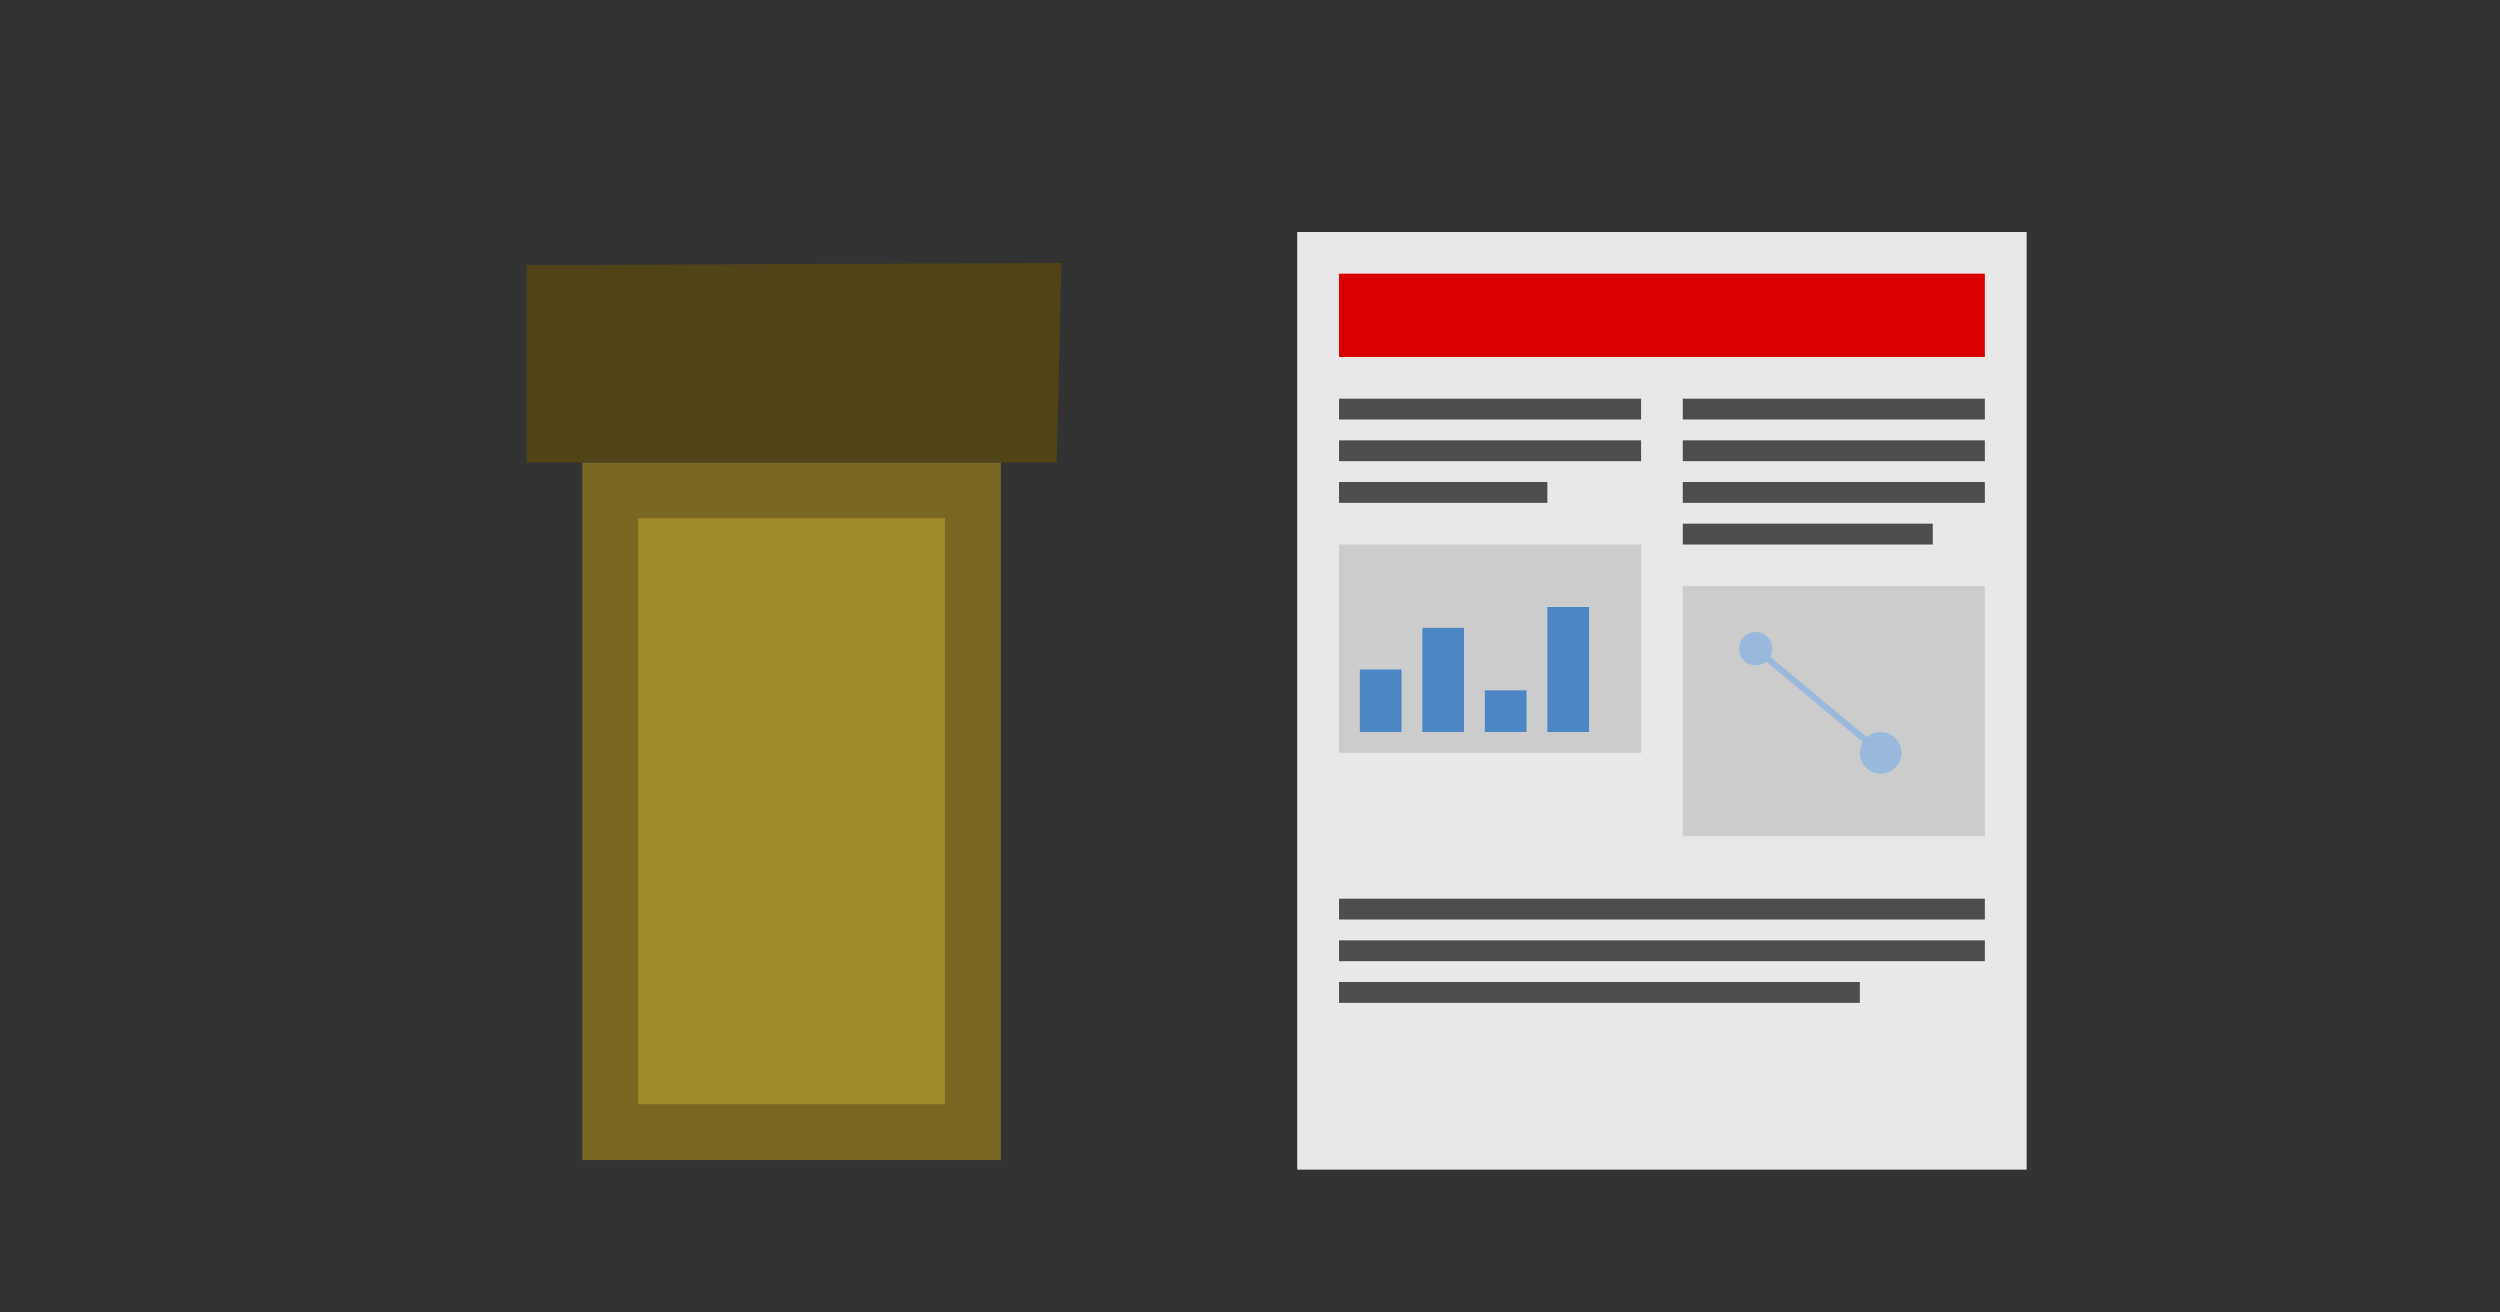
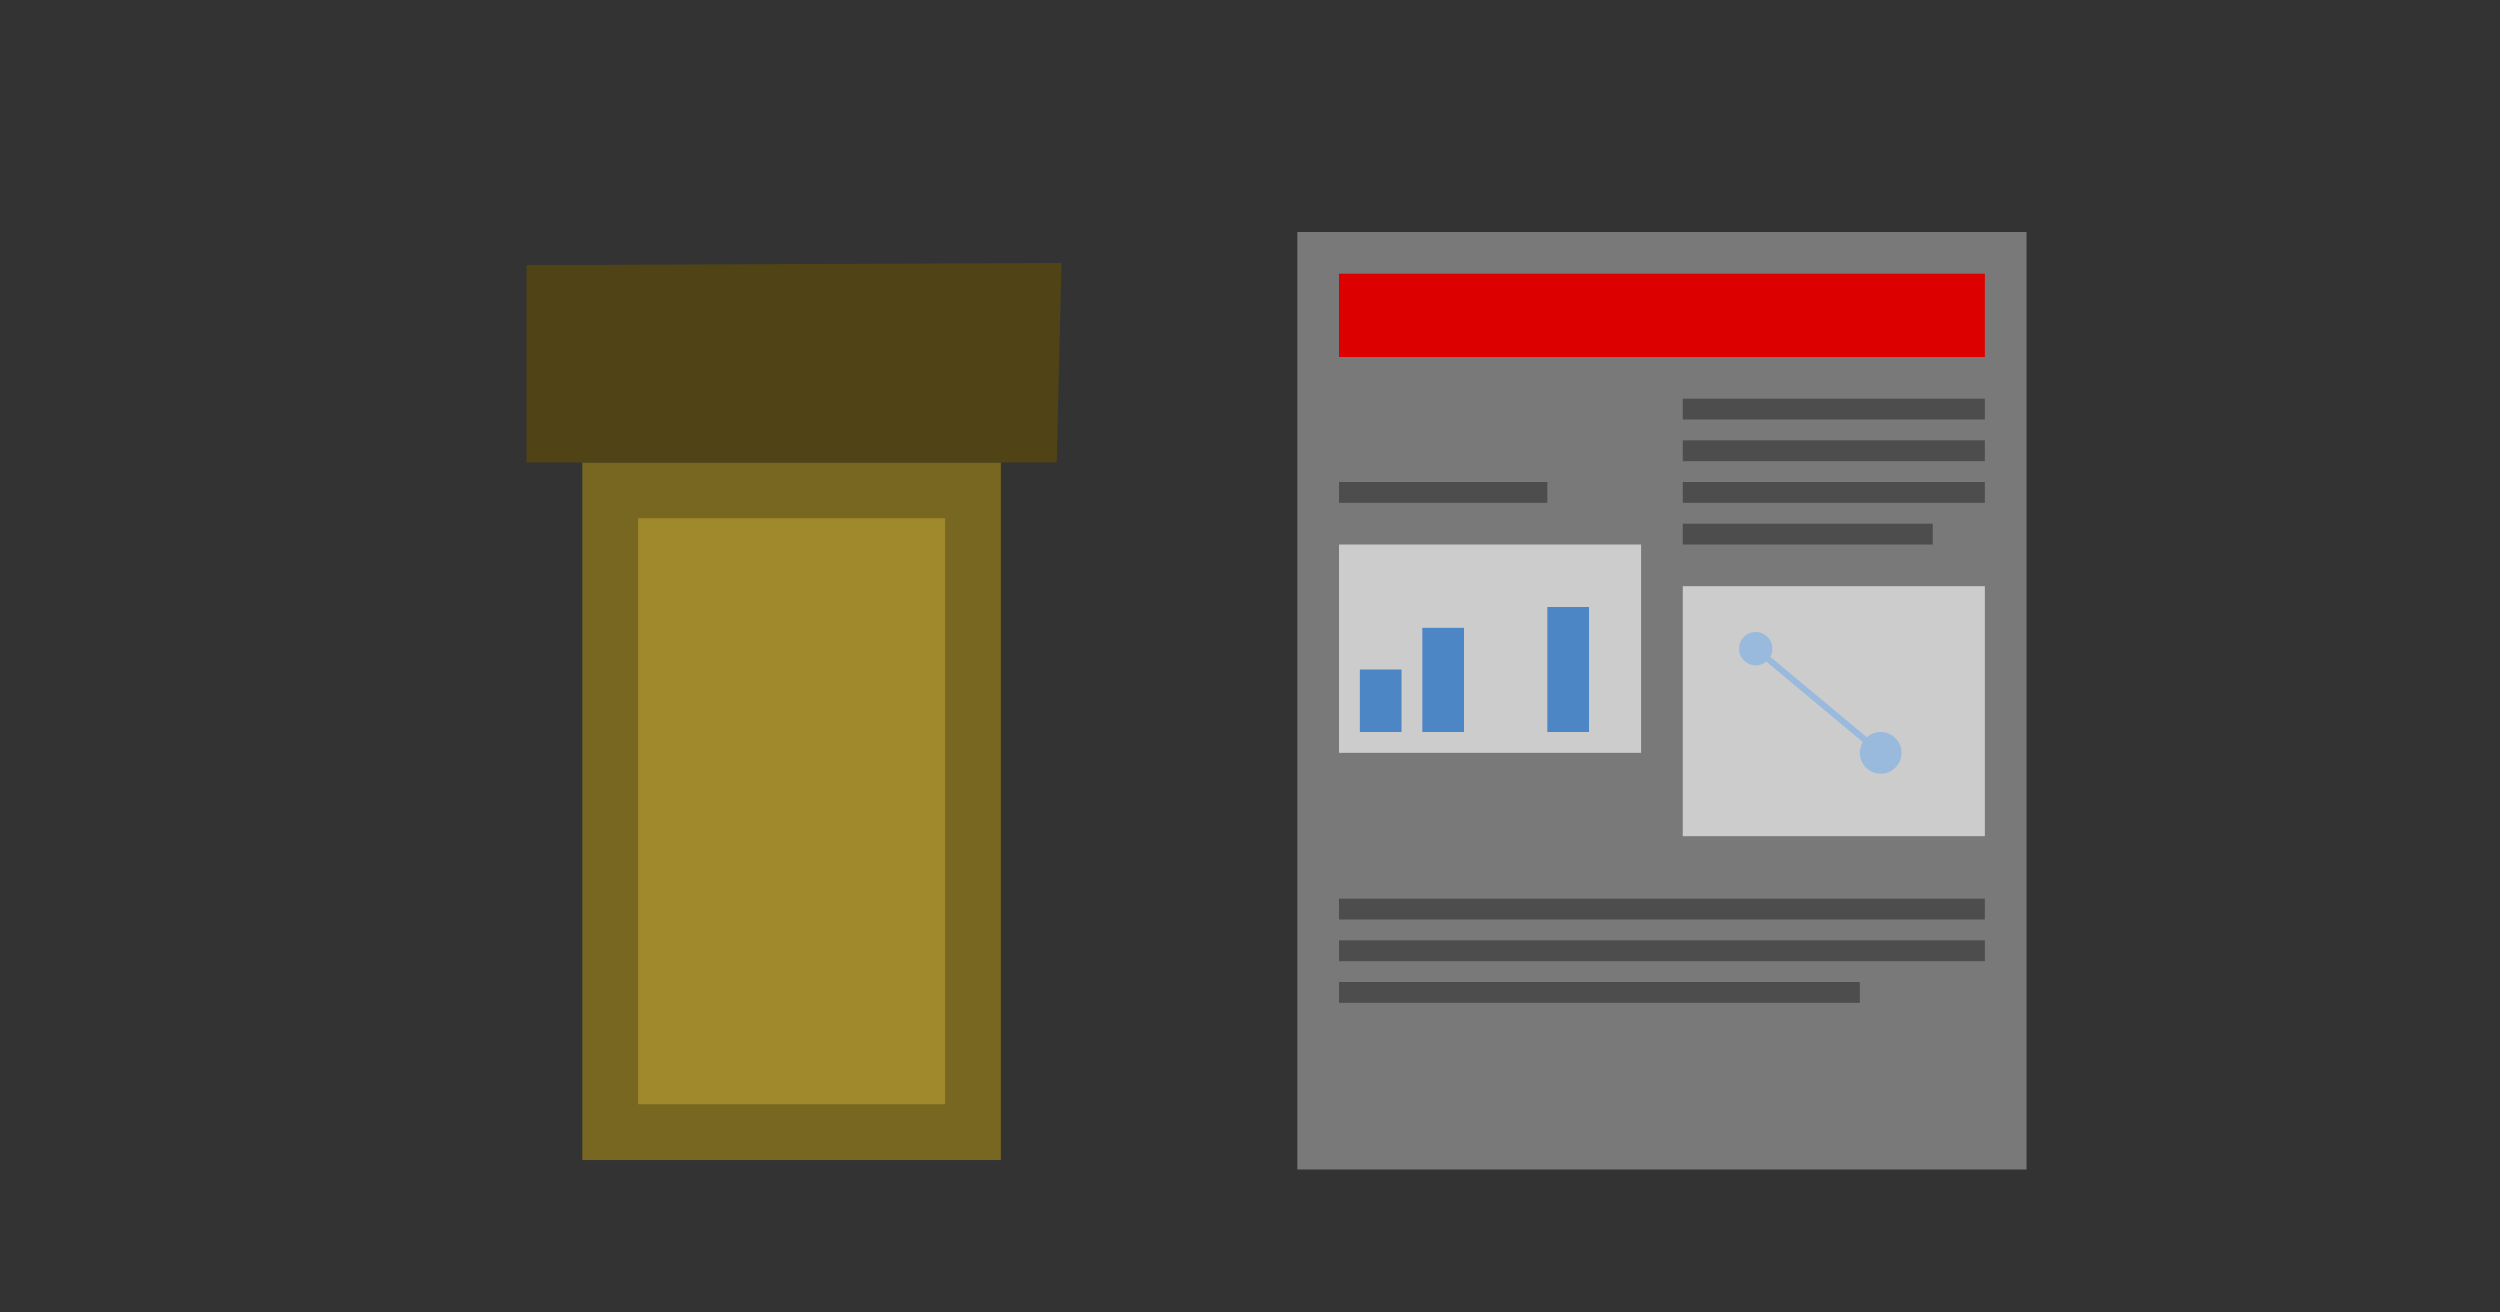
<svg xmlns="http://www.w3.org/2000/svg" id="svg28" viewBox="0 0 1200 630">
  <rect x="0" y="0" width="1200" height="630" fill="#333333" stroke="none" />
  <defs id="defs1">
    <style id="style1">.st_light_blue{fill:#ccddec}.st_medium_blue{fill:#99badd}.st_dark_blue{fill:#4c86c5}</style>
  </defs>
  <path id="rect1" d="M279.515 221.97h200.909v334.848H279.515z" class="st_medium_blue" style="stroke-width:1.339;fill:#786721" />
  <path id="rect2" d="M306.303 248.758h147.333v281.273H306.303z" class="st_light_blue" style="stroke-width:1.339;fill:#a0892c" />
  <path id="path2" d="M252.727 221.97h254.485l2.273-95.742-256.758 1.029z" class="st_dark_blue" style="stroke-width:1.593;fill:#504416" />
-   <path id="rect7" d="M622.727 111.364h350v450h-350z" style="fill:#fff" />
  <path id="rect8" fill-opacity=".2" d="M622.727 111.364h350v450h-350z" class="st_light_blue" style="fill:#ccc;fill-opacity:.455" />
  <path id="rect9" d="M642.727 131.364h310v40h-310z" class="st_dark_blue" style="fill:#d00;fill-opacity:1" />
-   <path id="rect10" d="M642.727 191.364h145v10h-145z" class="st_medium_blue" style="fill:#4d4d4d" />
-   <path id="rect11" d="M642.727 211.364h145v10h-145z" class="st_medium_blue" style="fill:#4d4d4d" />
  <path id="rect12" d="M642.727 231.364h100v10h-100z" class="st_medium_blue" style="fill:#4d4d4d" />
  <path id="rect13" d="M642.727 261.364h145v100h-145z" class="st_light_blue" style="fill:#ccc" />
  <path id="rect14" d="M652.727 321.364h20v30h-20z" class="st_dark_blue" />
  <path id="rect15" d="M682.727 301.364h20v50h-20z" class="st_dark_blue" />
-   <path id="rect16" d="M712.727 331.364h20v20h-20z" class="st_dark_blue" />
  <path id="rect17" d="M742.727 291.364h20v60h-20z" class="st_dark_blue" />
  <path id="rect18" d="M807.727 191.364h145v10h-145z" class="st_medium_blue" style="fill:#4d4d4d" />
  <path id="rect19" d="M807.727 211.364h145v10h-145z" class="st_medium_blue" style="fill:#4d4d4d" />
  <path id="rect20" d="M807.727 231.364h145v10h-145z" class="st_medium_blue" style="fill:#4d4d4d" />
  <path id="rect21" d="M807.727 251.364h120v10h-120z" class="st_medium_blue" style="fill:#4d4d4d" />
-   <path id="rect22" d="M807.727 281.364h145v120h-145z" class="st_light_blue" style="fill:#ccc" />
+   <path id="rect22" d="M807.727 281.364h145v120h-145" class="st_light_blue" style="fill:#ccc" />
  <circle id="circle22" cx="842.727" cy="311.364" r="8" class="st_medium_blue" />
  <circle id="circle23" cx="902.727" cy="361.364" r="10" class="st_medium_blue" />
  <path id="line24" stroke="#99badd" stroke-width="3" d="m842.727 311.364 60 50" />
  <path id="rect24" d="M642.727 431.364h310v10h-310z" class="st_medium_blue" style="fill:#4d4d4d" />
  <path id="rect25" d="M642.727 451.364h310v10h-310z" class="st_medium_blue" style="fill:#4d4d4d" />
  <path id="rect26" d="M642.727 471.364h250v10h-250z" class="st_medium_blue" style="fill:#4d4d4d" />
</svg>